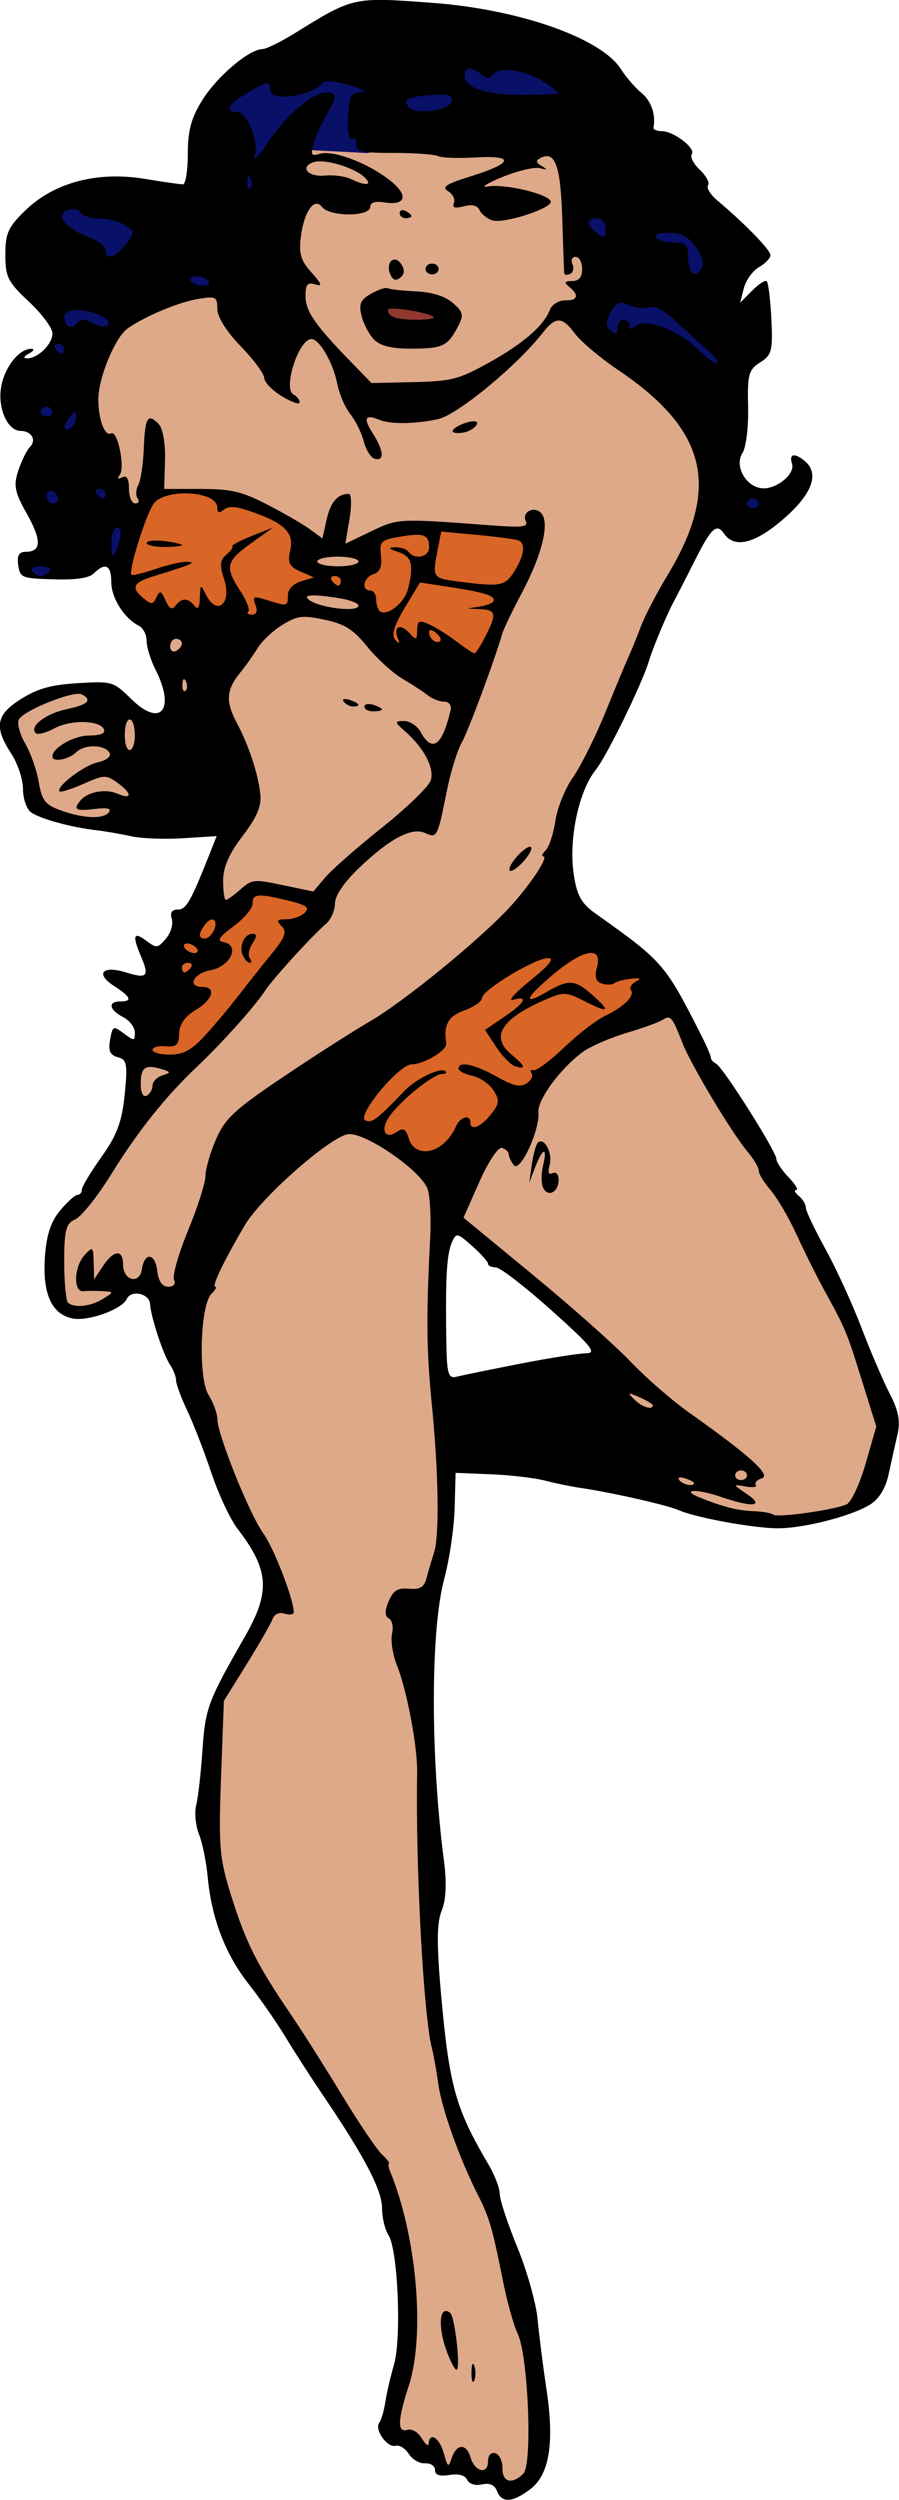
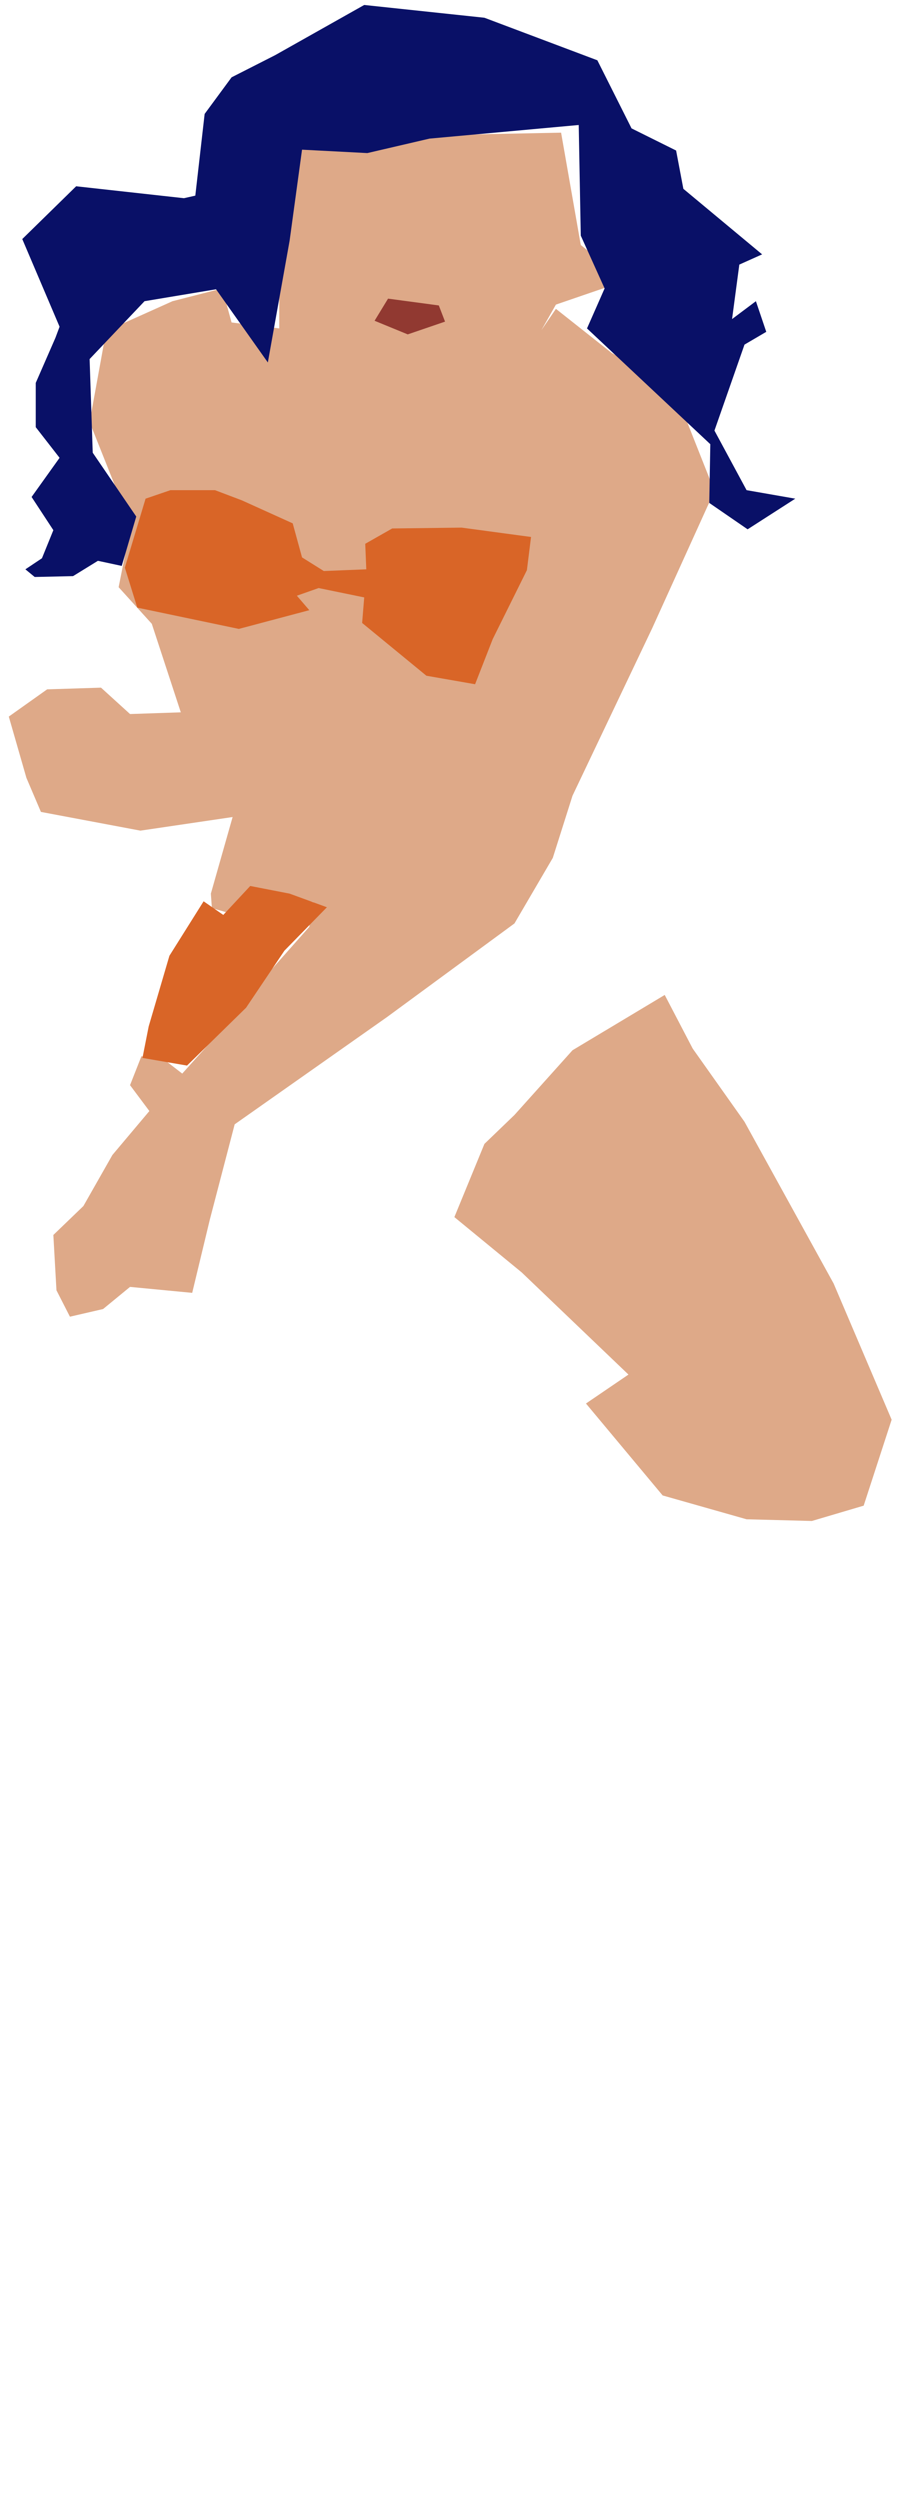
<svg xmlns="http://www.w3.org/2000/svg" version="1.0" width="280.589" height="780.291" id="svg42748">
  <defs id="defs42750" />
  <g transform="translate(-53.879,50.834)" id="layer1">
    <g transform="matrix(1.837,0,0,1.509,-311.1,-371.385)" id="g43339">
-       <path d="M 244.366,453.947 L 228.697,485.285 L 234.859,512.397 L 242.782,532.292 L 245.775,543.207 L 239.085,556.411 L 234.683,565.566 L 234.155,587.573 L 237.676,613.982 L 249.824,636.869 L 263.204,660.813 L 267.782,680.883 L 267.606,700.426 L 265.317,715.919 L 272.183,721.024 L 274.296,722.961 L 277.817,723.137 L 285.211,726.658 L 289.613,724.545 L 289.789,702.186 L 282.746,668.383 L 274.12,644.088 L 271.831,608.172 L 269.894,558.348 L 274.296,525.778 L 272.887,488.806 L 274.472,461.165 L 269.894,452.362 L 256.69,444.44 L 244.366,453.947 z" id="path42812" style="fill:#dea988;fill-opacity:1;fill-rule:evenodd;stroke:none;stroke-width:1px;stroke-linecap:butt;stroke-linejoin:miter;stroke-opacity:1" />
      <path d="M 280.986,449.017 L 275.88,464.158 L 287.324,475.602 L 305.458,496.728 L 298.239,502.714 L 311.268,521.728 L 325.528,526.658 L 336.62,527.01 L 345.423,523.841 L 350.176,506.059 L 340.317,477.89 L 325.176,444.44 L 316.373,429.299 L 311.62,418.207 L 295.951,429.651 L 286.092,443.031 L 280.986,449.017 z" id="path43323" style="fill:#dea988;fill-opacity:1;fill-rule:evenodd;stroke:none;stroke-width:1px;stroke-linecap:butt;stroke-linejoin:miter;stroke-opacity:1" />
      <path d="M 231.338,479.827 L 234.331,464.686 L 238.556,444.968 L 264.437,422.785 L 286.092,403.419 L 292.606,389.862 L 295.951,377.01 L 309.507,342.327 L 320.07,313.982 L 313.028,292.327 L 302.641,285.461 L 293.134,276.306 L 290.669,280.707 L 293.134,275.426 L 304.93,270.496 L 297.359,263.102 L 294.014,239.862 L 272.359,240.39 L 264.613,242.503 L 259.331,243.559 L 249.472,242.855 L 246.127,263.806 L 246.127,280.355 L 238.028,279.123 L 236.444,272.08 L 227.993,274.721 L 216.725,280.883 L 213.908,299.721 L 220.423,319.616 L 220.07,326.306 L 218.838,333.876 L 224.472,341.447 L 229.401,359.757 L 220.775,360.109 L 215.845,354.651 L 206.69,355.003 L 200.176,360.637 L 203.169,373.313 L 205.634,380.355 L 222.535,384.228 L 238.204,381.411 L 234.507,397.257 L 234.683,400.25 L 238.204,401.482 L 241.549,396.2 L 251.937,399.017 L 251.232,404.123 L 242.782,415.742 L 237.5,423.841 L 226.056,439.334 L 217.782,451.306 L 212.852,461.869 L 207.746,467.855 L 208.275,479.299 L 210.563,484.757 L 216.197,483.172 L 220.775,478.595 L 231.338,479.827 z" id="path43325" style="fill:#dea988;fill-opacity:1;fill-rule:evenodd;stroke:none;stroke-width:1px;stroke-linecap:butt;stroke-linejoin:miter;stroke-opacity:1" />
      <path d="M 222.711,430.883 L 220.775,436.869 L 225.528,444.616 L 232.57,437.221 L 226.761,431.764 L 222.711,430.883 z" id="path43327" style="fill:#dea988;fill-opacity:1;fill-rule:evenodd;stroke:none;stroke-width:1px;stroke-linecap:butt;stroke-linejoin:miter;stroke-opacity:1" />
      <path d="M 229.93,253.419 L 211.62,250.954 L 202.465,261.869 L 208.803,280.003 L 208.099,282.292 L 204.754,291.623 L 204.754,300.778 L 208.803,307.116 L 204.049,315.214 L 207.746,322.08 L 205.81,327.89 L 202.993,330.179 L 204.577,331.764 L 211.092,331.588 L 215.317,328.419 L 219.366,329.475 L 221.831,319.264 L 214.437,306.059 L 213.908,286.693 L 223.239,274.721 L 235.387,272.257 L 244.19,287.397 L 247.887,262.221 L 250,243.383 L 261.092,244.088 L 271.655,241.095 L 297.007,238.278 L 297.359,261.165 L 301.408,272.08 L 298.415,280.355 L 319.366,304.299 L 319.19,316.447 L 325.704,321.904 L 333.803,315.566 L 325.528,313.806 L 320.07,301.482 L 325.176,283.7 L 328.873,281.059 L 327.113,274.721 L 323.063,278.419 L 324.296,267.151 L 328.169,265.038 L 314.789,251.482 L 313.556,243.559 L 305.986,238.982 L 300.176,224.897 L 280.986,216.095 L 260.563,213.454 L 245.423,223.841 L 238.028,228.419 L 233.451,235.989 L 231.866,252.89 L 229.93,253.419 z" id="path43329" style="fill:#091067;fill-opacity:1;fill-rule:evenodd;stroke:none;stroke-width:1px;stroke-linecap:butt;stroke-linejoin:miter;stroke-opacity:1" />
      <path d="M 264.613,274.193 L 262.324,278.771 L 267.958,281.588 L 274.296,278.947 L 273.239,275.602 L 264.613,274.193 z" id="path43331" style="fill:#913931;fill-opacity:1;fill-rule:evenodd;stroke:none;stroke-width:1px;stroke-linecap:butt;stroke-linejoin:miter;stroke-opacity:1" />
      <path d="M 223.415,315.566 L 219.894,329.827 L 222.007,338.102 L 239.261,342.503 L 251.232,338.63 L 249.12,335.637 L 252.817,334.052 L 260.563,335.989 L 260.211,341.271 L 271.127,352.186 L 279.401,353.947 L 282.394,344.616 L 288.204,330.355 L 288.908,323.489 L 277.113,321.552 L 265.317,321.728 L 260.739,324.897 L 260.915,330.179 L 253.697,330.531 L 250,327.714 L 248.415,320.672 L 239.789,315.919 L 235.211,313.806 L 227.641,313.806 L 223.415,315.566 z" id="path43333" style="fill:#d96527;fill-opacity:1;fill-rule:evenodd;stroke:none;stroke-width:1px;stroke-linecap:butt;stroke-linejoin:miter;stroke-opacity:1" />
      <path d="M 233.275,398.841 L 227.465,410.109 L 223.944,424.721 L 222.887,431.235 L 230.458,432.82 L 240.493,420.848 L 247.007,409.052 L 254.225,400.073 L 247.887,397.257 L 241.197,395.672 L 236.62,401.658 L 233.275,398.841 z" id="path43335" style="fill:#d96527;fill-opacity:1;fill-rule:evenodd;stroke:none;stroke-width:1px;stroke-linecap:butt;stroke-linejoin:miter;stroke-opacity:1" />
-       <path d="M 288.38,403.771 L 258.275,433.524 L 252.993,444.792 L 261.796,446.728 L 272.359,456.059 L 286.62,444.264 L 292.254,433.172 L 310.915,420.32 L 307.57,411.341 L 293.31,402.01 L 288.38,403.771 z" id="path43337" style="fill:#d96527;fill-opacity:1;fill-rule:evenodd;stroke:none;stroke-width:1px;stroke-linecap:butt;stroke-linejoin:miter;stroke-opacity:1" />
-       <path d="M 283.125,727.659 C 282.716,726.371 281.894,725.926 280.569,726.272 C 279.4,726.578 278.391,726.195 278.054,725.318 C 277.694,724.38 276.609,724.021 275.042,724.321 C 273.32,724.65 272.592,724.342 272.592,723.284 C 272.592,722.456 271.831,721.841 270.9,721.917 C 269.97,721.993 268.729,721.12 268.143,719.975 C 267.556,718.831 266.548,718.071 265.902,718.286 C 264.48,718.76 262.248,714.922 263.122,713.507 C 263.465,712.953 263.923,711.05 264.141,709.278 C 264.359,707.506 265.029,703.982 265.63,701.447 C 266.923,695.997 266.284,677.718 264.697,674.752 C 264.089,673.616 263.592,671.073 263.592,669.1 C 263.592,665.429 260.602,658.459 253.706,646.056 C 251.565,642.206 248.626,636.651 247.173,633.712 C 245.721,630.772 242.894,625.822 240.891,622.712 C 236.93,616.56 234.615,609.159 233.963,600.556 C 233.733,597.531 233.07,593.592 232.49,591.802 C 231.909,590.013 231.696,587.313 232.015,585.802 C 232.334,584.292 232.816,579.138 233.085,574.35 C 233.572,565.705 234.011,564.276 240.272,550.97 C 244.678,541.604 244.427,537.162 239.002,528.556 C 237.789,526.631 235.806,521.456 234.594,517.056 C 233.383,512.656 231.537,506.858 230.492,504.173 C 229.447,501.487 228.592,498.668 228.592,497.909 C 228.592,497.15 228.152,495.747 227.615,494.792 C 226.449,492.721 224.306,484.834 224.181,482.155 C 224.077,479.941 220.974,479.118 220.213,481.102 C 219.383,483.264 213.62,485.78 211.002,485.123 C 207.467,484.235 205.906,480.067 206.305,472.576 C 206.551,467.943 207.282,465.166 208.871,462.833 C 210.092,461.038 211.429,459.566 211.842,459.563 C 212.254,459.559 212.592,459.069 212.592,458.474 C 212.592,457.879 214.093,454.831 215.928,451.7 C 218.554,447.219 219.392,444.482 219.866,438.83 C 220.393,432.536 220.25,431.582 218.705,431.092 C 217.385,430.673 217.054,429.769 217.387,427.498 C 217.813,424.597 217.915,424.539 219.712,426.165 C 221.49,427.773 221.592,427.762 221.592,425.951 C 221.592,424.898 220.692,423.475 219.592,422.788 C 217.235,421.316 216.962,419.556 219.092,419.556 C 221.256,419.556 220.947,418.623 218.021,416.321 C 214.816,413.801 216.113,412.043 220.068,413.547 C 223.645,414.907 224.081,414.397 222.708,410.458 C 221.118,405.897 221.319,404.999 223.491,406.964 C 225.294,408.596 225.465,408.576 226.88,406.555 C 227.7,405.384 228.143,403.556 227.865,402.491 C 227.527,401.199 227.868,400.556 228.893,400.556 C 230.321,400.556 231.105,398.872 234.406,388.706 L 235.494,385.356 L 229.793,385.799 C 226.657,386.042 222.707,385.863 221.014,385.399 C 219.321,384.936 216.621,384.369 215.014,384.14 C 210.777,383.536 205.613,381.818 203.995,380.475 C 203.223,379.835 202.592,377.672 202.592,375.669 C 202.592,373.665 201.692,370.347 200.592,368.295 C 197.623,362.756 198,360.245 202.288,356.974 C 205.122,354.812 207.37,354.055 211.929,353.725 C 217.786,353.301 217.92,353.351 221.06,357.091 C 226.012,362.989 228.528,359.125 225.092,350.902 C 224.267,348.927 223.592,346.264 223.592,344.983 C 223.592,343.703 223.002,342.295 222.282,341.856 C 219.794,340.338 217.592,336.101 217.592,332.833 C 217.592,329.317 216.564,328.68 214.637,331.001 C 213.808,332 211.686,332.386 207.765,332.251 C 202.376,332.066 202.076,331.918 201.776,329.306 C 201.547,327.321 201.904,326.556 203.057,326.556 C 205.733,326.556 205.785,324.172 203.231,318.66 C 201.168,314.205 200.949,312.841 201.798,309.729 C 202.349,307.709 203.242,305.513 203.782,304.85 C 204.932,303.438 204.029,301.556 202.202,301.556 C 199.982,301.556 198.277,296.941 198.868,292.534 C 199.42,288.416 201.916,284.542 203.997,284.571 C 204.599,284.58 204.417,285.023 203.592,285.556 C 202.713,286.124 202.58,286.532 203.271,286.541 C 205.12,286.565 207.592,283.617 207.592,281.388 C 207.592,280.274 205.792,277.318 203.592,274.819 C 200.025,270.766 199.592,269.713 199.592,265.095 C 199.592,260.622 200.069,259.359 203.09,255.83 C 207.96,250.139 215.275,247.814 223.261,249.418 C 226.376,250.044 229.3,250.556 229.759,250.556 C 230.217,250.556 230.592,247.698 230.592,244.205 C 230.592,239.335 231.189,236.711 233.151,232.955 C 235.69,228.093 241.013,222.634 243.265,222.583 C 243.911,222.568 246.386,221.089 248.765,219.296 C 258.765,211.762 258.621,211.801 272.092,213.009 C 286.88,214.334 300.867,220.319 304.187,226.74 C 305.018,228.347 306.574,230.538 307.645,231.609 C 309.322,233.286 310.135,236.118 309.71,238.806 C 309.645,239.218 310.286,239.556 311.134,239.556 C 313.166,239.556 316.967,243.14 316.219,244.35 C 315.897,244.871 316.515,246.314 317.592,247.556 C 318.669,248.798 319.292,250.232 318.976,250.743 C 318.661,251.254 319.364,252.658 320.539,253.864 C 325.252,258.7 329.583,264.118 329.587,265.184 C 329.59,265.804 328.712,266.929 327.637,267.684 C 326.562,268.438 325.402,270.406 325.058,272.056 L 324.434,275.056 L 326.445,272.571 C 327.55,271.204 328.676,270.307 328.947,270.578 C 329.217,270.848 329.573,274.364 329.738,278.391 C 330.006,284.951 329.808,285.886 327.836,287.384 C 325.883,288.867 325.652,289.902 325.789,296.556 C 325.873,300.681 325.443,304.984 324.832,306.119 C 323.456,308.676 325.249,312.866 327.941,313.385 C 330.374,313.853 333.829,310.571 333.247,308.345 C 332.708,306.282 333.657,306.021 335.392,307.756 C 337.944,310.308 336.728,314.496 331.955,319.599 C 327.042,324.851 323.486,325.964 321.704,322.806 C 320.433,320.554 319.523,321.59 316.651,328.556 C 315.404,331.581 313.794,335.406 313.074,337.056 C 311.887,339.776 309.564,346.551 308.96,349.056 C 307.838,353.708 301.797,368.78 299.903,371.651 C 296.984,376.075 295.263,386.076 296.17,393.338 C 296.715,397.692 297.455,399.294 299.906,401.413 C 311.383,411.337 311.658,411.725 317.938,426.824 C 318.8,428.897 319.486,430.871 319.463,431.212 C 319.44,431.553 319.847,432.108 320.367,432.444 C 321.565,433.22 330.592,450.609 330.592,452.142 C 330.592,452.771 331.525,454.472 332.665,455.921 C 333.804,457.37 334.389,458.556 333.965,458.556 C 333.54,458.556 333.732,459.096 334.392,459.756 C 335.052,460.416 335.592,461.508 335.592,462.183 C 335.592,462.858 337.087,466.705 338.914,470.733 C 340.741,474.761 343.505,482.106 345.056,487.056 C 346.607,492.006 348.776,498.165 349.875,500.742 C 351.361,504.225 351.687,506.408 351.146,509.242 C 350.745,511.34 350.068,515.032 349.642,517.448 C 349.144,520.267 348.022,522.477 346.511,523.617 C 343.311,526.03 335.157,528.564 330.727,528.52 C 326.546,528.479 316.877,526.314 314,524.774 C 312.02,523.715 302.444,521.074 297.266,520.16 C 295.711,519.885 293.011,519.207 291.266,518.652 C 289.52,518.098 285.392,517.511 282.092,517.35 L 276.092,517.056 L 275.926,524.377 C 275.835,528.404 275.049,534.929 274.178,538.877 C 271.809,549.622 271.796,575.744 274.149,597.7 C 274.602,601.927 274.448,605.531 273.724,607.607 C 272.889,610.002 272.862,614.62 273.623,624.963 C 275.016,643.892 276.089,648.577 281.657,660.056 C 282.724,662.256 283.596,665.025 283.595,666.209 C 283.593,667.393 284.933,672.343 286.573,677.209 C 288.212,682.075 289.761,688.756 290.014,692.056 C 290.268,695.356 290.948,701.881 291.527,706.556 C 292.904,717.69 292.038,724.238 288.792,727.246 C 285.765,730.052 283.927,730.186 283.125,727.659 z M 287.604,724.041 C 289.186,722.136 288.424,699.531 286.627,695.056 C 285.964,693.406 284.834,688.456 284.115,684.056 C 282.385,673.474 281.788,670.961 279.991,666.666 C 276.827,659.11 273.794,648.85 273.176,643.614 C 272.823,640.621 272.329,637.246 272.079,636.114 C 270.646,629.639 269.265,598.384 269.557,579.056 C 269.637,573.785 267.834,562.097 266.15,556.967 C 265.412,554.719 265.026,551.734 265.294,550.335 C 265.561,548.935 265.315,547.503 264.746,547.151 C 264.042,546.716 264.033,545.589 264.716,543.629 C 265.502,541.376 266.256,540.805 268.172,541.015 C 270.103,541.227 270.742,540.73 271.19,538.67 C 271.502,537.232 272.058,534.931 272.425,533.556 C 273.359,530.054 273.207,517.198 272.063,503.056 C 271.131,491.536 271.075,484.889 271.772,468.556 C 271.948,464.431 271.755,459.853 271.342,458.384 C 270.245,454.47 260.256,446.21 257.629,447.044 C 254.167,448.143 242.963,460.273 240.287,465.819 C 236.668,473.319 234.604,478.556 235.265,478.556 C 235.58,478.556 235.283,479.224 234.605,480.04 C 232.687,482.351 232.332,497.501 234.115,500.938 C 234.927,502.504 235.6,504.746 235.61,505.92 C 235.636,509.166 241.06,525.594 243.412,529.556 C 245.211,532.585 248.592,543.236 248.592,545.873 C 248.592,546.366 247.9,546.504 247.054,546.18 C 246.109,545.817 245.31,546.258 244.983,547.323 C 244.689,548.276 242.71,552.468 240.585,556.639 L 236.72,564.222 L 236.234,580.139 C 235.794,594.565 235.969,596.9 238.102,605.063 C 240.544,614.412 242.413,618.902 248.091,629.056 C 249.936,632.356 253.799,639.781 256.674,645.556 C 259.55,651.331 262.62,656.891 263.497,657.911 C 264.374,658.931 264.95,659.831 264.777,659.911 C 264.604,659.991 264.691,660.731 264.97,661.556 C 269.484,674.917 270.945,695.333 268.139,705.855 C 266.219,713.051 266.157,715.66 267.921,714.983 C 268.658,714.7 269.741,715.494 270.353,716.765 C 270.96,718.025 271.487,718.493 271.524,717.806 C 271.66,715.307 273.361,716.638 274.081,719.806 C 274.764,722.809 274.869,722.881 275.456,720.747 C 276.265,717.81 277.934,717.771 278.62,720.673 C 279.325,723.661 281.592,724.335 281.592,721.556 C 281.592,720.259 282.094,719.562 282.842,719.82 C 283.529,720.057 284.074,721.445 284.053,722.904 C 284.009,725.841 285.669,726.373 287.604,724.041 z M 278.787,703.056 C 278.807,701.406 279.031,700.852 279.285,701.825 C 279.538,702.798 279.522,704.148 279.248,704.825 C 278.974,705.502 278.767,704.706 278.787,703.056 z M 274.455,698.306 C 273.008,693.238 273.414,689.044 275.181,690.811 C 275.981,691.611 276.976,702.556 276.248,702.556 C 275.93,702.556 275.123,700.643 274.455,698.306 z M 342.524,523.574 C 343.312,523.133 344.769,519.331 345.761,515.125 L 347.565,507.478 L 345.075,497.767 C 342.5,487.73 342.372,487.357 338.655,479.109 C 337.429,476.388 335.347,471.294 334.028,467.789 C 332.709,464.285 330.721,460.141 329.611,458.582 C 328.5,457.023 327.592,455.211 327.592,454.556 C 327.592,453.901 326.762,452.17 325.749,450.71 C 323.012,446.77 316.06,432.641 314.602,428.056 C 312.903,422.717 312.61,422.306 311.253,423.367 C 310.614,423.866 307.842,425.088 305.092,426.082 C 302.342,427.076 299.032,428.827 297.736,429.973 C 293.944,433.325 289.983,439.859 290.165,442.461 C 290.426,446.176 287.031,455.068 285.984,453.415 C 285.51,452.667 285.116,451.643 285.107,451.139 C 285.099,450.635 284.582,450.053 283.96,449.845 C 283.321,449.632 281.648,452.699 280.127,456.871 L 277.427,464.274 L 289.281,476.165 C 295.8,482.705 303.243,490.756 305.819,494.056 C 308.396,497.356 312.852,502.081 315.722,504.556 C 326.017,513.433 329.766,517.552 328.125,518.182 C 327.288,518.503 326.826,519.126 327.099,519.567 C 327.372,520.008 326.582,520.148 325.343,519.877 C 323.141,519.396 323.147,519.431 325.592,521.449 C 328.711,524.022 326.584,524.286 321.121,522.004 C 316.973,520.27 314.078,520.479 317.749,522.246 C 321.75,524.173 323.992,524.852 326.787,524.985 C 328.269,525.055 329.743,525.374 330.062,525.693 C 330.749,526.38 340.46,524.728 342.524,523.574 z M 290.966,458.088 C 290.63,457.212 290.622,455.158 290.948,453.525 C 291.741,449.563 290.906,449.74 289.625,453.806 L 288.6,457.056 L 289.053,453.182 C 289.303,451.051 289.775,449.039 290.104,448.711 C 291.196,447.618 292.62,451.021 292.062,453.39 C 291.714,454.865 291.894,455.487 292.552,455.081 C 293.14,454.717 293.592,455.308 293.592,456.438 C 293.592,459.014 291.762,460.164 290.966,458.088 z M 316.592,519.163 C 316.592,518.947 315.894,518.502 315.04,518.174 C 314.15,517.833 313.749,518 314.099,518.567 C 314.686,519.518 316.592,519.973 316.592,519.163 z M 325.592,517.556 C 325.592,517.006 325.142,516.556 324.592,516.556 C 324.042,516.556 323.592,517.006 323.592,517.556 C 323.592,518.106 324.042,518.556 324.592,518.556 C 325.142,518.556 325.592,518.106 325.592,517.556 z M 309.592,503.091 C 309.592,502.835 308.579,502.087 307.342,501.427 C 305.302,500.34 305.22,500.384 306.464,501.892 C 307.742,503.441 309.592,504.15 309.592,503.091 z M 287.092,494.471 C 292.042,493.295 297.085,492.327 298.299,492.32 C 300.135,492.308 299.138,490.813 292.368,483.431 C 287.891,478.55 283.636,474.556 282.91,474.556 C 282.185,474.556 281.592,474.214 281.592,473.796 C 281.592,473.378 280.388,471.738 278.918,470.151 C 276.379,467.413 276.206,467.368 275.505,469.263 C 274.605,471.694 274.368,476.18 274.495,488.373 C 274.582,496.762 274.766,497.637 276.342,497.15 C 277.304,496.852 282.142,495.647 287.092,494.471 z M 216.151,481.088 C 218.067,479.639 218.066,479.618 216.092,479.469 C 214.992,479.387 213.529,479.392 212.842,479.481 C 211.095,479.708 211.25,474.39 213.06,471.997 C 214.443,470.169 214.533,470.259 214.6,473.556 L 214.672,477.056 L 216.164,474.306 C 218.001,470.919 219.592,470.754 219.592,473.949 C 219.592,477.297 222.376,478.188 222.781,474.97 C 223.24,471.317 225.043,471.548 225.405,475.306 C 225.61,477.434 226.252,478.556 227.262,478.556 C 228.203,478.556 228.588,477.987 228.247,477.1 C 227.94,476.3 229.017,471.715 230.64,466.913 C 232.264,462.11 233.594,457.028 233.596,455.618 C 233.598,454.209 234.404,450.806 235.388,448.056 C 236.915,443.784 238.553,441.925 246.634,435.294 C 251.836,431.025 258.567,425.776 261.592,423.631 C 267.405,419.507 280.203,406.775 285.29,400.056 C 288.728,395.514 291.966,389.556 290.995,389.556 C 290.639,389.556 290.823,388.982 291.406,388.281 C 291.988,387.579 292.724,384.835 293.043,382.183 C 293.361,379.531 294.704,375.493 296.026,373.209 C 297.349,370.925 299.861,364.781 301.609,359.556 C 303.356,354.331 305.13,349.156 305.551,348.056 C 305.971,346.956 306.87,344.256 307.549,342.056 C 308.229,339.856 310.247,335.118 312.035,331.527 C 321.138,313.247 318.845,301.419 303.799,289.031 C 300.707,286.486 297.378,283.088 296.4,281.48 C 294.189,277.845 293.118,277.812 290.865,281.305 C 286.437,288.173 276.367,298.266 273.092,299.12 C 269.234,300.127 265.075,300.204 263.256,299.303 C 260.659,298.016 260.326,298.816 262.068,302.157 C 263.899,305.668 264.027,307.867 262.368,307.314 C 261.694,307.09 260.853,305.489 260.499,303.756 C 260.145,302.024 259.121,299.486 258.224,298.116 C 257.326,296.747 256.322,293.926 255.992,291.847 C 255.298,287.484 252.97,282.556 251.601,282.556 C 249.42,282.556 246.687,292.879 248.561,294.037 C 249.128,294.387 249.592,295.111 249.592,295.645 C 249.592,296.179 248.242,295.618 246.592,294.398 C 244.942,293.178 243.587,291.477 243.581,290.618 C 243.576,289.759 241.78,286.806 239.592,284.056 C 237.167,281.008 235.609,277.992 235.603,276.331 C 235.593,273.794 235.369,273.651 232.358,274.253 C 229.041,274.916 223.419,277.776 220.383,280.345 C 218.255,282.146 215.392,290.559 215.392,295.012 C 215.392,299.227 216.48,302.743 217.575,302.066 C 218.676,301.386 219.974,309.128 219.019,310.674 C 218.555,311.425 218.709,311.601 219.437,311.151 C 220.214,310.671 220.592,311.439 220.592,313.497 C 220.592,315.179 221.069,316.556 221.651,316.556 C 222.233,316.556 222.419,316.084 222.062,315.508 C 221.706,314.932 221.754,313.694 222.169,312.758 C 222.584,311.822 223.008,308.46 223.11,305.288 C 223.319,298.775 223.757,297.845 225.58,300.041 C 226.339,300.956 226.798,303.994 226.718,307.566 L 226.582,313.556 L 232.75,313.556 C 237.944,313.556 239.719,314.057 244.004,316.733 C 246.803,318.481 250.075,320.781 251.276,321.845 L 253.459,323.78 L 254.17,319.918 C 254.841,316.272 256.014,314.606 257.936,314.571 C 258.4,314.563 258.46,316.879 258.07,319.719 L 257.359,324.882 L 261.726,322.327 C 266.302,319.65 266.353,319.647 281.834,321.06 C 287.495,321.577 288.485,321.442 288.015,320.217 C 287.263,318.257 289.579,316.937 290.714,318.678 C 292.063,320.745 290.743,327.231 287.414,334.892 C 285.78,338.652 284.265,342.477 284.046,343.392 C 282.659,349.194 278.272,363.542 277.116,366.056 C 276.357,367.706 275.222,372.206 274.592,376.056 C 273.032,385.606 272.931,385.845 270.935,384.728 C 268.665,383.458 264.993,385.802 259.75,391.867 C 257.168,394.855 255.592,397.665 255.592,399.283 C 255.592,400.716 254.916,402.601 254.09,403.472 C 251.588,406.112 244.989,414.945 243.647,417.452 C 241.96,420.606 236.413,428.135 232.153,433.056 C 226.745,439.302 222.139,446.334 217.561,455.335 C 215.245,459.889 212.504,464.068 211.471,464.621 C 209.879,465.473 209.592,466.817 209.592,473.424 C 209.592,477.713 209.892,481.523 210.259,481.889 C 211.377,483.007 214.103,482.636 216.151,481.088 z M 286.184,390.056 C 287.085,388.681 288.231,387.556 288.73,387.556 C 289.229,387.556 288.901,388.681 288,390.056 C 287.099,391.431 285.953,392.556 285.454,392.556 C 284.954,392.556 285.283,391.431 286.184,390.056 z M 275.592,301.569 C 275.592,300.878 277.944,299.556 279.174,299.556 C 280.538,299.556 279.257,301.41 277.592,301.846 C 276.492,302.133 275.592,302.009 275.592,301.569 z M 273.955,449.05 C 274.783,448.222 275.746,446.647 276.094,445.55 C 276.744,443.502 278.592,442.767 278.592,444.556 C 278.592,446.397 280.345,445.582 282.08,442.933 C 283.538,440.708 283.604,439.947 282.512,437.906 C 281.804,436.584 280.183,435.24 278.909,434.92 C 277.634,434.601 276.592,433.938 276.592,433.447 C 276.592,431.836 279.25,432.513 283.054,435.094 C 285.967,437.071 287.101,437.378 288.182,436.481 C 288.945,435.848 289.316,434.919 289.007,434.418 C 288.697,433.916 288.847,433.63 289.341,433.781 C 289.835,433.932 292.177,431.806 294.545,429.056 C 296.914,426.306 300.025,423.381 301.459,422.556 C 304.662,420.713 306.595,418.37 305.875,417.205 C 305.578,416.725 305.956,415.931 306.714,415.441 C 307.708,414.799 307.472,414.637 305.868,414.861 C 304.644,415.031 303.363,415.452 303.02,415.795 C 302.677,416.137 301.742,416.167 300.943,415.86 C 299.914,415.466 299.674,414.461 300.12,412.429 C 301.079,408.063 297.863,408.685 292.8,413.844 C 287.926,418.81 287.306,420.608 291.496,417.624 C 295.255,414.948 296.363,415.017 299.227,418.107 C 302.507,421.646 302.185,422.085 298.141,419.586 C 294.88,417.571 294.52,417.542 291.587,419.058 C 283.864,423.052 281.884,426.848 285.592,430.556 C 287.93,432.894 288.141,433.704 286.218,432.966 C 285.462,432.676 284,430.861 282.968,428.934 L 281.092,425.429 L 284.351,422.742 C 287.927,419.794 288.567,418.283 285.842,419.221 C 284.879,419.552 286.213,417.737 288.806,415.189 C 292.034,412.016 292.979,410.564 291.806,410.581 C 289.568,410.613 280.592,417.209 280.592,418.821 C 280.592,419.507 279.242,420.665 277.592,421.396 C 274.809,422.627 274.023,424.366 274.5,428.231 C 274.675,429.652 270.744,432.551 268.619,432.568 C 266.447,432.585 259.219,443.208 260.741,444.148 C 261.835,444.824 262.67,444.058 267.479,437.965 C 269.41,435.519 273.507,433.137 274.344,433.975 C 274.664,434.294 274.416,434.556 273.793,434.556 C 272.41,434.556 267.464,439.295 265.131,442.855 C 263.191,445.817 263.896,448.378 266.14,446.516 C 267.226,445.614 267.644,445.915 268.159,447.968 C 268.895,450.899 271.601,451.404 273.955,449.05 z M 224.592,436.965 C 224.592,436.156 225.347,435.204 226.269,434.85 C 227.767,434.275 227.74,434.131 226.019,433.506 C 223.329,432.529 222.592,433.211 222.592,436.674 C 222.592,438.419 223.01,439.415 223.592,439.056 C 224.142,438.716 224.592,437.775 224.592,436.965 z M 233.291,426.893 C 234.832,424.878 237.442,421.109 239.092,418.517 C 240.742,415.926 243.356,411.915 244.902,409.605 C 247.134,406.269 247.469,405.112 246.53,403.981 C 245.573,402.828 245.73,402.556 247.347,402.556 C 248.447,402.556 249.849,401.951 250.462,401.212 C 251.347,400.146 250.781,399.629 247.719,398.712 C 242.518,397.154 241.592,397.248 241.592,399.333 C 241.592,400.311 240.129,402.424 238.342,404.03 C 235.841,406.276 235.461,407.03 236.695,407.298 C 239.519,407.911 237.825,412.346 234.486,413.079 C 231.522,413.73 230.389,416.556 233.092,416.556 C 235.493,416.556 234.827,419.218 231.89,421.357 C 230.087,422.671 229.166,424.279 229.121,426.191 C 229.066,428.543 228.654,429.013 226.823,428.818 C 225.596,428.687 224.592,429.024 224.592,429.568 C 224.592,430.111 225.919,430.556 227.541,430.556 C 229.76,430.556 231.184,429.649 233.291,426.893 z M 239.954,410.056 C 239.231,408.172 240.185,405.556 241.596,405.556 C 242.346,405.556 242.342,406.155 241.581,407.577 C 240.986,408.688 240.772,410.038 241.105,410.577 C 241.438,411.115 241.444,411.556 241.12,411.556 C 240.795,411.556 240.27,410.881 239.954,410.056 z M 231.092,412.556 C 231.432,412.006 231.233,411.556 230.651,411.556 C 230.069,411.556 229.592,412.006 229.592,412.556 C 229.592,413.106 229.79,413.556 230.033,413.556 C 230.275,413.556 230.752,413.106 231.092,412.556 z M 232.092,408.556 C 231.752,408.006 231.024,407.556 230.474,407.556 C 229.924,407.556 229.752,408.006 230.092,408.556 C 230.432,409.106 231.16,409.556 231.71,409.556 C 232.26,409.556 232.432,409.106 232.092,408.556 z M 235.009,404.913 C 235.846,402.731 234.734,401.717 233.553,403.585 C 232.37,405.455 232.345,406.556 233.485,406.556 C 233.976,406.556 234.662,405.816 235.009,404.913 z M 239.553,396.367 C 241.489,394.289 241.855,394.245 246.757,395.501 L 251.921,396.825 L 253.911,393.94 C 255.006,392.354 259.377,387.681 263.625,383.556 C 267.873,379.431 271.589,375.033 271.883,373.784 C 272.481,371.238 270.729,367.153 267.598,363.793 C 265.688,361.742 265.664,361.556 267.316,361.556 C 268.307,361.556 269.562,362.539 270.105,363.741 C 272.12,368.203 273.803,366.75 275.241,359.306 C 275.435,358.301 274.974,357.556 274.157,357.556 C 273.375,357.556 272.14,356.979 271.413,356.273 C 270.687,355.567 268.742,354.025 267.092,352.844 C 265.442,351.664 262.742,348.671 261.092,346.192 C 258.701,342.601 257.225,341.465 253.826,340.602 C 250.05,339.643 249.231,339.763 246.689,341.642 C 245.11,342.81 243.221,344.955 242.491,346.41 C 241.761,347.865 240.407,350.185 239.482,351.565 C 237.117,355.091 236.982,357.477 238.896,361.89 C 240.988,366.71 242.502,372.285 242.908,376.666 C 243.138,379.143 242.33,381.475 239.907,385.325 C 237.591,389.006 236.592,391.795 236.592,394.575 C 236.592,396.765 236.799,398.556 237.053,398.556 C 237.307,398.556 238.432,397.571 239.553,396.367 z M 260.592,358.587 C 260.592,358.055 261.267,357.878 262.092,358.194 C 262.917,358.511 263.592,358.947 263.592,359.163 C 263.592,359.379 262.917,359.556 262.092,359.556 C 261.267,359.556 260.592,359.12 260.592,358.587 z M 257.099,357.567 C 256.749,357 257.15,356.833 258.04,357.174 C 259.772,357.839 260.089,358.556 258.651,358.556 C 258.133,358.556 257.435,358.111 257.099,357.567 z M 217.175,380.422 C 217.661,379.636 216.911,379.429 214.734,379.748 C 211.524,380.219 211.061,379.876 212.357,377.983 C 213.594,376.177 216.634,375.508 218.664,376.595 C 221.192,377.947 221.14,376.47 218.584,374.281 C 216.679,372.65 216.385,372.663 212.893,374.535 C 210.868,375.62 209.038,376.336 208.827,376.125 C 208.005,375.302 212.946,370.684 215.273,370.1 C 216.627,369.76 217.554,368.936 217.335,368.269 C 216.728,366.427 213.083,366.259 211.632,368.008 C 210.348,369.555 207.592,370.153 207.592,368.885 C 207.592,367.078 211.227,364.556 213.83,364.556 C 215.725,364.556 216.614,364.115 216.348,363.306 C 215.712,361.37 210.744,361.226 207.941,363.063 C 206.553,363.972 205.136,364.433 204.791,364.088 C 203.512,362.809 206.401,360.027 209.94,359.13 C 213.62,358.196 214.458,357.209 212.565,356.039 C 211.2,355.195 202.584,359.414 201.87,361.275 C 201.561,362.079 202.062,364.319 202.983,366.251 C 203.905,368.183 204.933,371.767 205.269,374.216 C 205.784,377.975 206.362,378.879 208.986,380.03 C 212.877,381.737 216.262,381.899 217.175,380.422 z M 221.592,364.615 C 221.592,360.433 220.005,359.971 219.887,364.118 C 219.834,366.009 220.195,367.556 220.691,367.556 C 221.187,367.556 221.592,366.232 221.592,364.615 z M 230.275,353.368 C 229.956,352.571 229.719,352.808 229.671,353.973 C 229.627,355.027 229.864,355.617 230.196,355.285 C 230.528,354.953 230.564,354.09 230.275,353.368 z M 229.592,345.497 C 229.592,344.979 229.142,344.556 228.592,344.556 C 228.042,344.556 227.592,345.257 227.592,346.115 C 227.592,346.972 228.042,347.396 228.592,347.056 C 229.142,346.716 229.592,346.014 229.592,345.497 z M 281.143,344.088 C 283.097,339.412 282.979,338.579 280.342,338.42 L 278.092,338.284 L 280.342,337.85 C 281.579,337.612 282.592,337.028 282.592,336.554 C 282.592,335.539 280.747,334.893 274.565,333.741 L 270.037,332.897 L 267.449,338.135 C 265.663,341.747 265.158,343.788 265.82,344.714 C 266.56,345.747 266.66,345.676 266.255,344.404 C 265.485,341.982 266.688,341.316 268.211,343.321 C 269.423,344.917 269.531,344.873 269.56,342.771 C 269.587,340.81 269.872,340.635 271.56,341.539 C 272.642,342.118 274.733,343.709 276.206,345.074 C 277.679,346.439 279.066,347.556 279.289,347.556 C 279.512,347.556 280.346,345.995 281.143,344.088 z M 272.775,343.339 C 272.058,342.622 271.592,342.563 271.592,343.189 C 271.592,344.524 272.775,345.707 273.442,345.039 C 273.726,344.755 273.426,343.99 272.775,343.339 z M 242.092,337.555 C 241.519,335.75 241.715,335.652 244.089,336.555 C 247.572,337.879 247.592,337.873 247.592,335.524 C 247.592,334.34 248.515,333.15 249.805,332.673 L 252.018,331.854 L 249.71,330.619 C 247.798,329.596 247.504,328.837 248,326.195 C 248.678,322.58 246.988,320.584 241.205,318.168 C 238.721,317.13 237.504,317.044 236.697,317.851 C 235.89,318.658 235.592,318.526 235.592,317.363 C 235.592,314.001 226.826,313.351 224.819,316.564 C 223.511,318.659 220.412,330.709 221.024,331.322 C 221.218,331.515 223.054,330.972 225.106,330.114 C 227.158,329.257 229.569,328.586 230.464,328.624 C 232.21,328.696 231.334,329.158 224.842,331.584 C 221.244,332.929 220.853,333.96 223.095,336.202 C 224.432,337.539 224.671,337.513 225.263,335.97 C 225.838,334.472 226.05,334.561 226.812,336.621 C 227.462,338.379 227.908,338.662 228.505,337.696 C 229.54,336.022 230.643,336.03 231.715,337.72 C 232.291,338.629 232.586,338.097 232.64,336.056 C 232.714,333.255 232.779,333.205 233.623,335.306 C 235.529,340.048 238.165,337.289 236.721,332.062 C 235.981,329.382 236.077,328.214 237.123,327.168 C 237.879,326.412 238.338,325.628 238.145,325.425 C 237.952,325.222 239.435,324.26 241.443,323.287 L 245.092,321.519 L 241.342,324.787 C 237.053,328.525 236.842,329.686 239.535,334.711 C 240.604,336.705 241.204,338.611 240.868,338.946 C 240.533,339.281 240.814,339.556 241.493,339.556 C 242.272,339.556 242.493,338.818 242.092,337.555 z M 223.592,324.729 C 223.592,324.274 224.942,324.1 226.592,324.343 C 228.242,324.585 229.592,324.957 229.592,325.169 C 229.592,325.382 228.242,325.556 226.592,325.556 C 224.942,325.556 223.592,325.184 223.592,324.729 z M 268.004,334.245 C 269.019,329.169 268.661,327.519 266.342,326.587 C 264.712,325.932 264.558,325.665 265.783,325.619 C 266.713,325.584 267.752,326.006 268.092,326.556 C 269.165,328.292 271.592,327.639 271.592,325.615 C 271.592,322.991 270.658,322.588 266.567,323.443 C 263.38,324.109 263.118,324.434 263.407,327.369 C 263.623,329.562 263.229,330.758 262.157,331.169 C 260.442,331.828 259.987,334.556 261.592,334.556 C 262.142,334.556 262.592,335.381 262.592,336.389 C 262.592,337.398 262.865,338.496 263.2,338.83 C 264.395,340.025 267.427,337.132 268.004,334.245 z M 259.592,337.681 C 259.592,337.2 258.186,336.525 256.467,336.181 C 251.985,335.284 250.015,335.387 251.142,336.459 C 252.948,338.175 259.592,339.136 259.592,337.681 z M 256.592,332.556 C 256.592,332.006 256.115,331.556 255.533,331.556 C 254.95,331.556 254.752,332.006 255.092,332.556 C 255.432,333.106 255.908,333.556 256.151,333.556 C 256.394,333.556 256.592,333.106 256.592,332.556 z M 286.066,330.606 C 287.724,327.4 288.024,324.931 286.842,324.229 C 286.429,323.984 283.292,323.464 279.869,323.075 L 273.646,322.366 L 273.031,326.211 C 272.126,331.87 272.194,332.002 276.309,332.664 C 283.71,333.854 284.47,333.693 286.066,330.606 z M 207.092,330.556 C 207.432,330.006 206.757,329.556 205.592,329.556 C 204.427,329.556 203.752,330.006 204.092,330.556 C 204.432,331.106 205.107,331.556 205.592,331.556 C 206.077,331.556 206.752,331.106 207.092,330.556 z M 259.592,328.556 C 259.592,328.006 258.017,327.556 256.092,327.556 C 254.167,327.556 252.592,328.006 252.592,328.556 C 252.592,329.106 254.167,329.556 256.092,329.556 C 258.017,329.556 259.592,329.106 259.592,328.556 z M 218.97,324.306 C 219.362,322.673 219.216,321.556 218.611,321.556 C 218.051,321.556 217.592,322.981 217.592,324.723 C 217.592,328.364 218.029,328.232 218.97,324.306 z M 327.592,316.556 C 327.592,316.006 327.142,315.556 326.592,315.556 C 326.042,315.556 325.592,316.006 325.592,316.556 C 325.592,317.106 326.042,317.556 326.592,317.556 C 327.142,317.556 327.592,317.106 327.592,316.556 z M 208.592,315.615 C 208.592,315.097 208.142,314.396 207.592,314.056 C 207.042,313.716 206.592,314.139 206.592,314.997 C 206.592,315.854 207.042,316.556 207.592,316.556 C 208.142,316.556 208.592,316.132 208.592,315.615 z M 216.592,314.556 C 216.592,314.006 216.115,313.556 215.533,313.556 C 214.95,313.556 214.752,314.006 215.092,314.556 C 215.432,315.106 215.908,315.556 216.151,315.556 C 216.394,315.556 216.592,315.106 216.592,314.556 z M 211.577,298.747 C 211.563,297.29 211.427,297.263 210.592,298.556 C 209.326,300.514 209.326,301.838 210.592,301.056 C 211.142,300.716 211.585,299.677 211.577,298.747 z M 207.592,297.556 C 207.592,297.006 207.142,296.556 206.592,296.556 C 206.042,296.556 205.592,297.006 205.592,297.556 C 205.592,298.106 206.042,298.556 206.592,298.556 C 207.142,298.556 207.592,298.106 207.592,297.556 z M 281.749,287.434 C 287.582,283.488 291.058,279.815 292.118,276.473 C 292.453,275.419 293.596,274.556 294.659,274.556 C 296.864,274.556 297.139,273.503 295.392,271.756 C 294.459,270.823 294.57,270.556 295.892,270.556 C 297.039,270.556 297.592,269.742 297.592,268.056 C 297.592,266.681 297.094,265.556 296.485,265.556 C 295.876,265.556 295.631,266.216 295.941,267.024 C 296.251,267.831 296.074,268.758 295.548,269.083 C 295.022,269.408 294.567,269.31 294.537,268.865 C 294.507,268.42 294.355,263.201 294.2,257.268 C 293.923,246.718 292.988,243.575 290.572,245.068 C 289.67,245.626 289.71,246.043 290.735,246.775 C 291.784,247.525 291.711,247.623 290.41,247.208 C 289.484,246.912 286.559,247.765 283.91,249.103 C 281.26,250.44 280.225,251.292 281.61,250.995 C 284.418,250.393 291.761,252.503 292.261,254.056 C 292.702,255.422 284.305,258.767 282.333,258.01 C 281.46,257.675 280.489,256.73 280.174,255.91 C 279.788,254.904 278.91,254.638 277.479,255.092 C 275.941,255.58 275.481,255.392 275.811,254.411 C 276.062,253.666 275.613,252.574 274.813,251.984 C 273.655,251.13 274.44,250.501 278.672,248.893 C 285.905,246.145 286.22,244.506 279.421,244.992 C 276.496,245.2 273.65,245.075 273.097,244.714 C 272.544,244.352 269.167,244.056 265.592,244.056 C 260.031,244.056 259.112,243.805 259.229,242.317 C 259.304,241.36 258.966,240.825 258.476,241.127 C 257.987,241.43 257.686,239.4 257.807,236.617 C 257.995,232.284 258.32,231.55 260.059,231.512 C 261.261,231.486 260.469,230.89 258.124,230.055 C 255.942,229.278 253.917,229.005 253.624,229.449 C 251.743,232.302 244.592,233.574 244.592,231.056 C 244.592,229.064 244.053,229.155 240.551,231.744 C 237.405,234.07 236.758,235.556 238.891,235.556 C 240.64,235.556 242.671,241.447 241.993,244.556 C 241.691,245.944 242.624,244.85 244.093,242.094 C 247.046,236.556 251.786,231.556 254.083,231.556 C 255.962,231.556 255.978,232.467 254.16,236.152 C 253.372,237.749 252.405,240.367 252.01,241.97 C 251.41,244.407 251.559,244.783 252.918,244.261 C 255.133,243.411 260.741,245.891 264.623,249.437 C 268.151,252.659 267.834,255.026 263.975,254.289 C 262.408,253.989 261.592,254.3 261.592,255.195 C 261.592,257.289 254.685,257.303 253.384,255.211 C 252.134,253.203 250.403,256.049 249.841,261.037 C 249.413,264.839 249.736,266.259 251.606,268.789 C 253.368,271.172 253.515,271.74 252.244,271.253 C 250.929,270.748 250.592,271.244 250.592,273.683 C 250.592,276.8 252.227,279.674 258.369,287.356 L 261.807,291.655 L 268.95,291.457 C 275.416,291.278 276.627,290.898 281.749,287.434 z M 262.358,282.806 C 261.509,281.843 260.513,279.637 260.145,277.903 C 259.6,275.336 259.888,274.462 261.697,273.195 C 262.918,272.339 264.214,271.823 264.577,272.047 C 264.939,272.271 267.12,272.565 269.424,272.701 C 272.192,272.864 274.301,273.681 275.644,275.112 C 277.441,277.024 277.529,277.61 276.405,280.166 C 274.692,284.057 273.851,284.523 268.497,284.541 C 265.361,284.551 263.412,284 262.358,282.806 z M 272.338,277.968 C 271.368,276.998 264.592,275.709 264.592,276.495 C 264.592,277.955 266,278.556 269.425,278.556 C 271.35,278.556 272.661,278.292 272.338,277.968 z M 265.036,269.271 C 264.096,266.821 265.64,264.891 266.834,267.024 C 267.473,268.165 267.437,269.111 266.728,269.819 C 265.967,270.581 265.478,270.422 265.036,269.271 z M 271.145,268.641 C 270.823,268.12 270.986,267.431 271.507,267.109 C 272.028,266.787 272.717,266.95 273.039,267.47 C 273.361,267.991 273.198,268.681 272.677,269.003 C 272.156,269.325 271.467,269.162 271.145,268.641 z M 266.592,256.497 C 266.592,255.914 267.042,255.716 267.592,256.056 C 268.142,256.396 268.592,256.872 268.592,257.115 C 268.592,257.357 268.142,257.556 267.592,257.556 C 267.042,257.556 266.592,257.079 266.592,256.497 z M 320.592,287.107 C 320.592,286.861 319.579,285.56 318.342,284.217 C 317.104,282.874 314.82,280.341 313.265,278.588 C 311.542,276.645 309.855,275.625 308.943,275.975 C 308.12,276.29 306.578,276.083 305.515,275.515 C 303.907,274.654 303.387,274.911 302.415,277.046 C 301.522,279.004 301.523,279.887 302.419,280.783 C 303.316,281.68 303.592,281.556 303.592,280.256 C 303.592,279.321 304.042,278.556 304.592,278.556 C 305.142,278.556 305.592,279.096 305.592,279.756 C 305.592,280.617 305.898,280.65 306.674,279.874 C 308.319,278.229 313.52,280.48 316.915,284.306 C 319.659,287.398 320.592,288.109 320.592,287.107 z M 209.592,284.556 C 209.592,284.006 209.115,283.556 208.533,283.556 C 207.95,283.556 207.752,284.006 208.092,284.556 C 208.432,285.106 208.908,285.556 209.151,285.556 C 209.394,285.556 209.592,285.106 209.592,284.556 z M 214.515,279.285 C 215.678,280.006 216.737,280.13 217.074,279.586 C 217.787,278.432 214.434,276.556 211.658,276.556 C 210.522,276.556 209.592,277.156 209.592,277.889 C 209.592,279.908 210.854,280.748 211.743,279.321 C 212.37,278.315 212.937,278.308 214.515,279.285 z M 234.092,270.556 C 233.752,270.006 232.799,269.556 231.974,269.556 C 231.149,269.556 230.752,270.006 231.092,270.556 C 231.432,271.106 232.385,271.556 233.21,271.556 C 234.035,271.556 234.432,271.106 234.092,270.556 z M 316.929,263.55 C 315.625,261.341 314.415,260.556 312.317,260.556 C 310.676,260.556 309.735,260.979 310.092,261.556 C 310.432,262.106 311.808,262.556 313.151,262.556 C 315.165,262.556 315.592,263.052 315.592,265.389 C 315.592,268.849 316.68,270.15 317.84,268.078 C 318.395,267.085 318.074,265.487 316.929,263.55 z M 220.054,262.973 C 221.656,260.529 221.649,260.315 219.919,259.005 C 218.914,258.243 216.892,257.605 215.425,257.588 C 213.959,257.57 212.582,257.025 212.365,256.376 C 212.143,255.71 211.226,255.482 210.259,255.853 C 207.944,256.742 209.774,259.706 213.714,261.449 C 215.297,262.15 216.592,263.361 216.592,264.14 C 216.592,266.35 218.196,265.809 220.054,262.973 z M 301.592,259.556 C 301.592,258.445 300.925,257.556 300.092,257.556 C 298.284,257.556 298.159,258.723 299.792,260.356 C 301.406,261.97 301.592,261.887 301.592,259.556 z M 241.275,249.368 C 240.956,248.571 240.719,248.808 240.671,249.973 C 240.627,251.027 240.864,251.617 241.196,251.285 C 241.528,250.953 241.564,250.09 241.275,249.368 z M 260.681,249.163 C 258.997,247.134 253.883,245.23 252.027,245.943 C 249.507,246.909 250.967,249.092 253.898,248.738 C 255.345,248.564 257.33,248.888 258.31,249.458 C 260.854,250.938 262.033,250.792 260.681,249.163 z M 275.389,233.4 C 275.643,232.057 275.012,231.809 272.046,232.084 C 267.88,232.472 267.102,232.955 268.086,234.546 C 269.15,236.268 275.021,235.347 275.389,233.4 z M 293.591,231.7 C 293.592,231.504 292.406,230.411 290.956,229.27 C 287.887,226.857 283.48,226.12 282.415,227.842 C 281.844,228.766 281.392,228.755 280.434,227.798 C 278.779,226.143 277.592,226.227 277.592,227.999 C 277.592,230.584 281.172,232.056 287.456,232.056 C 290.83,232.056 293.591,231.896 293.591,231.7 z" id="path42810" style="fill:#000000" />
    </g>
  </g>
</svg>